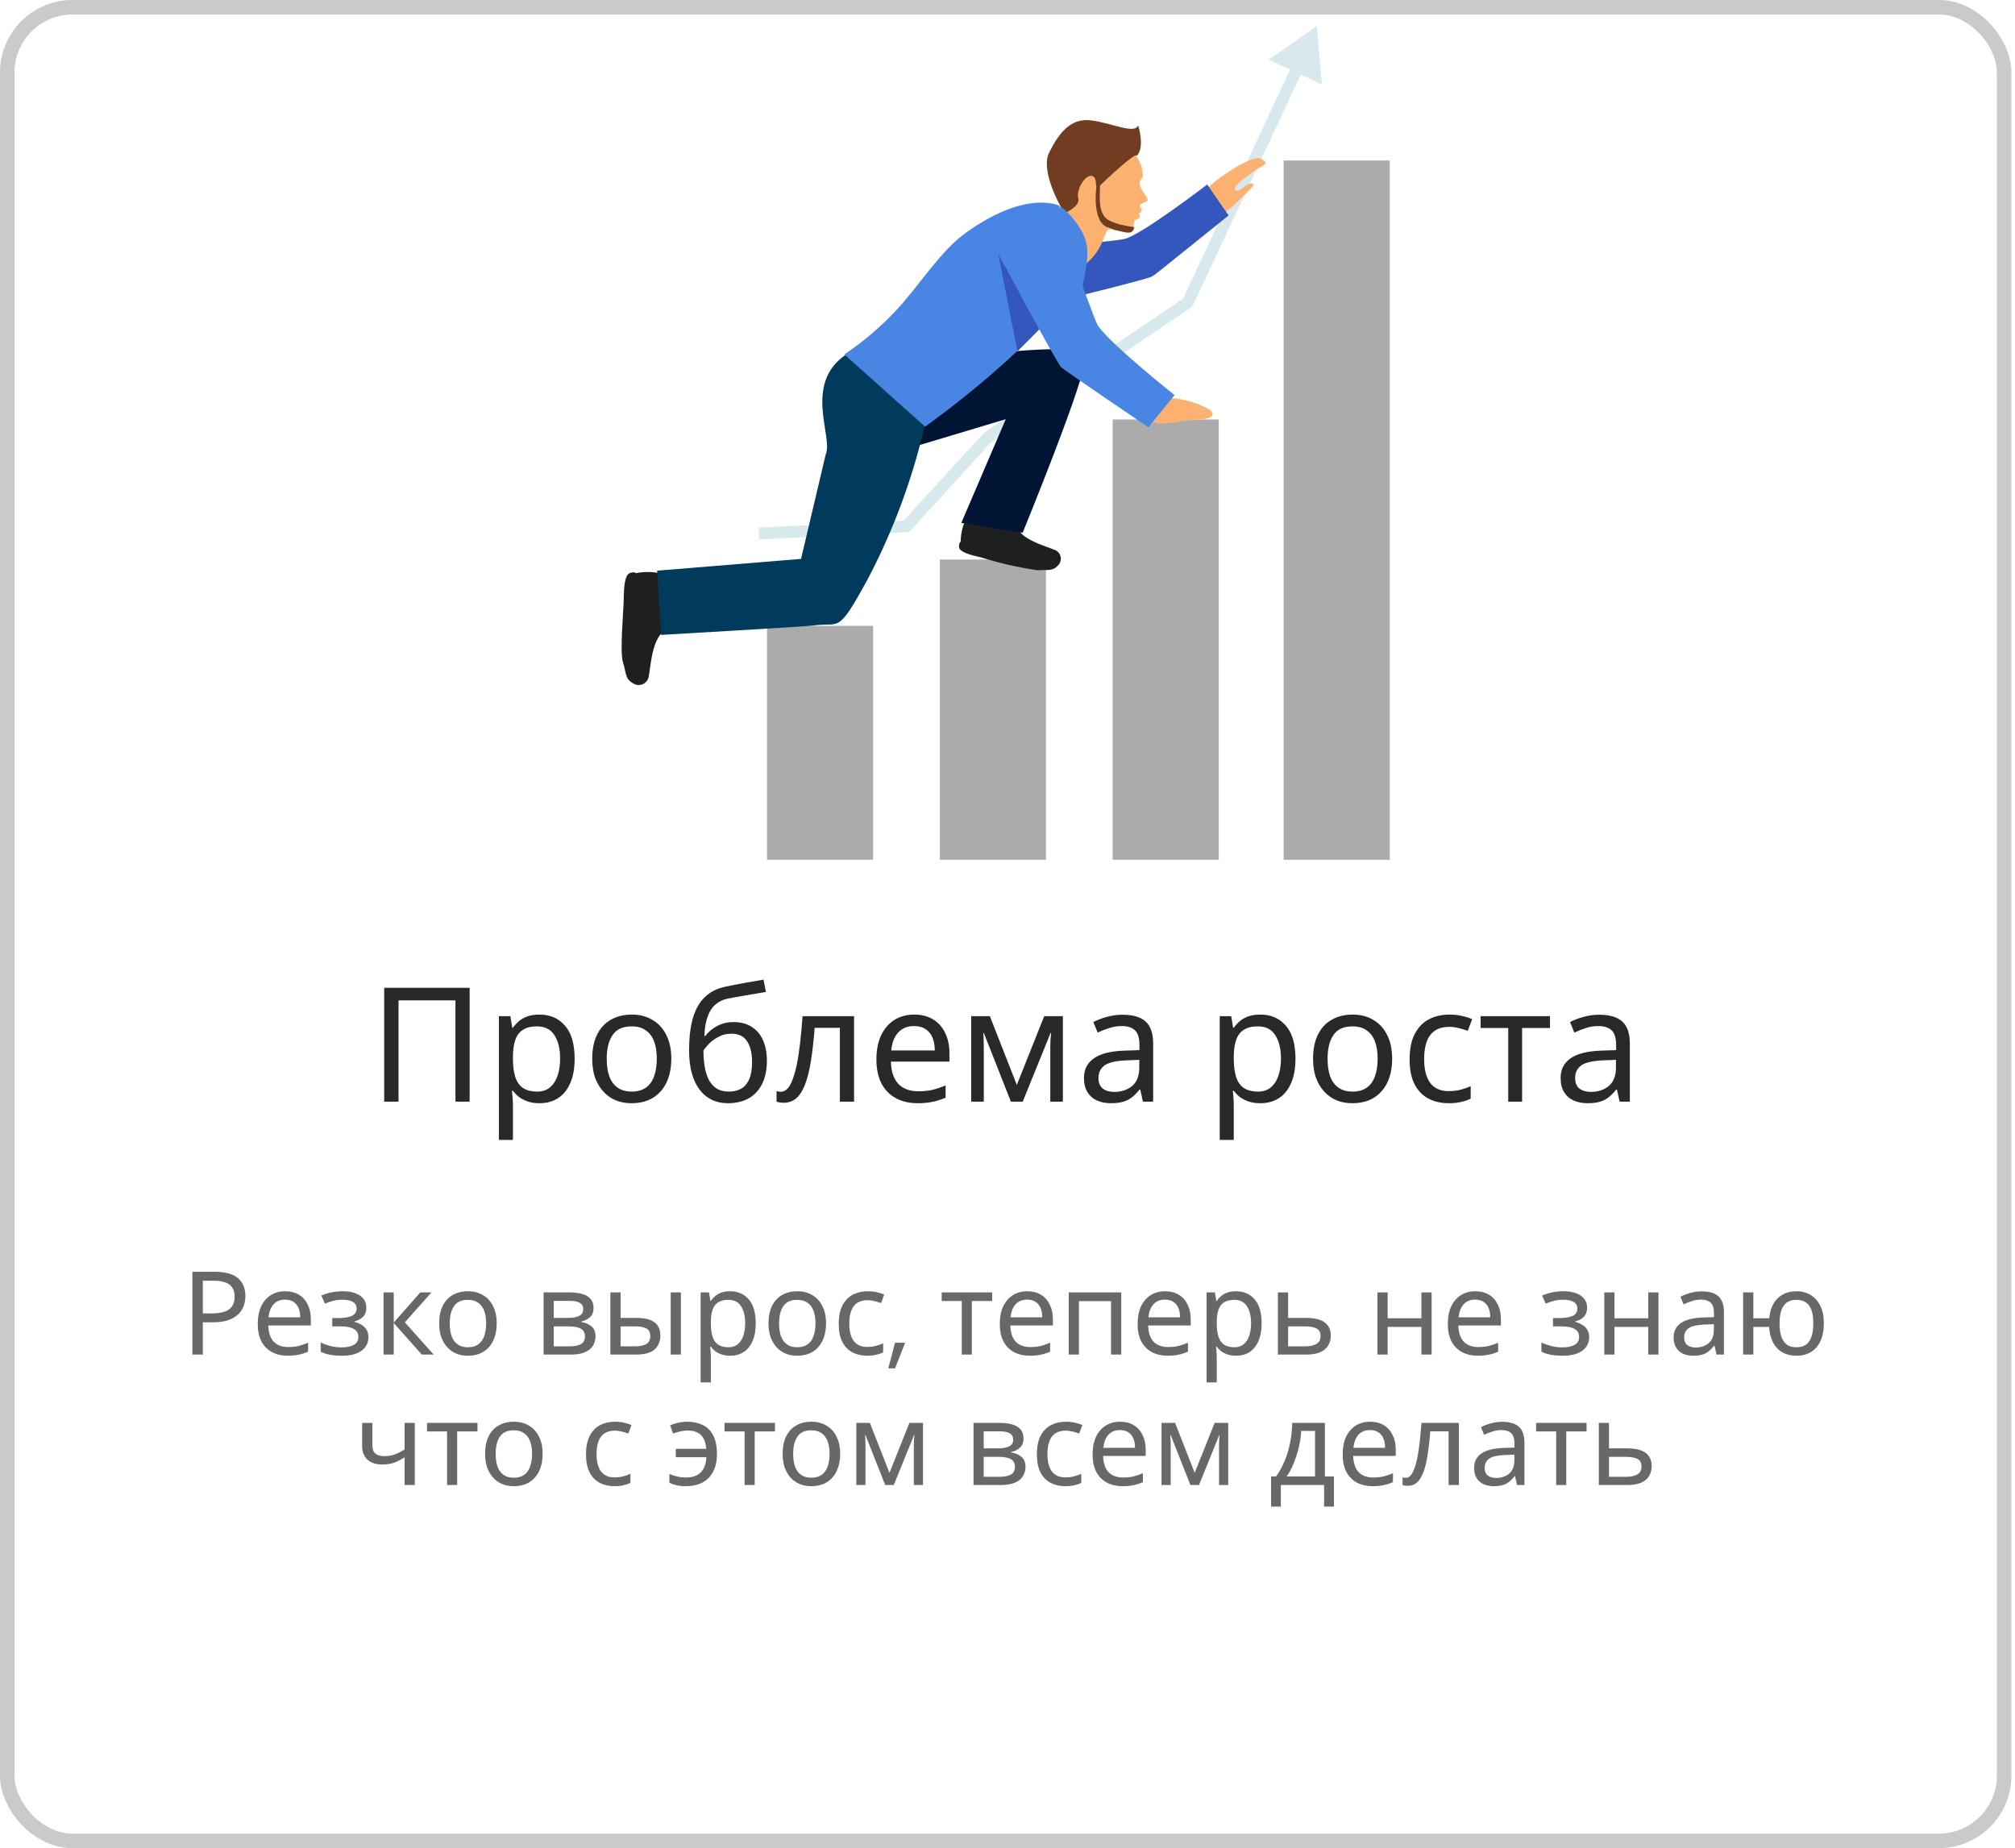
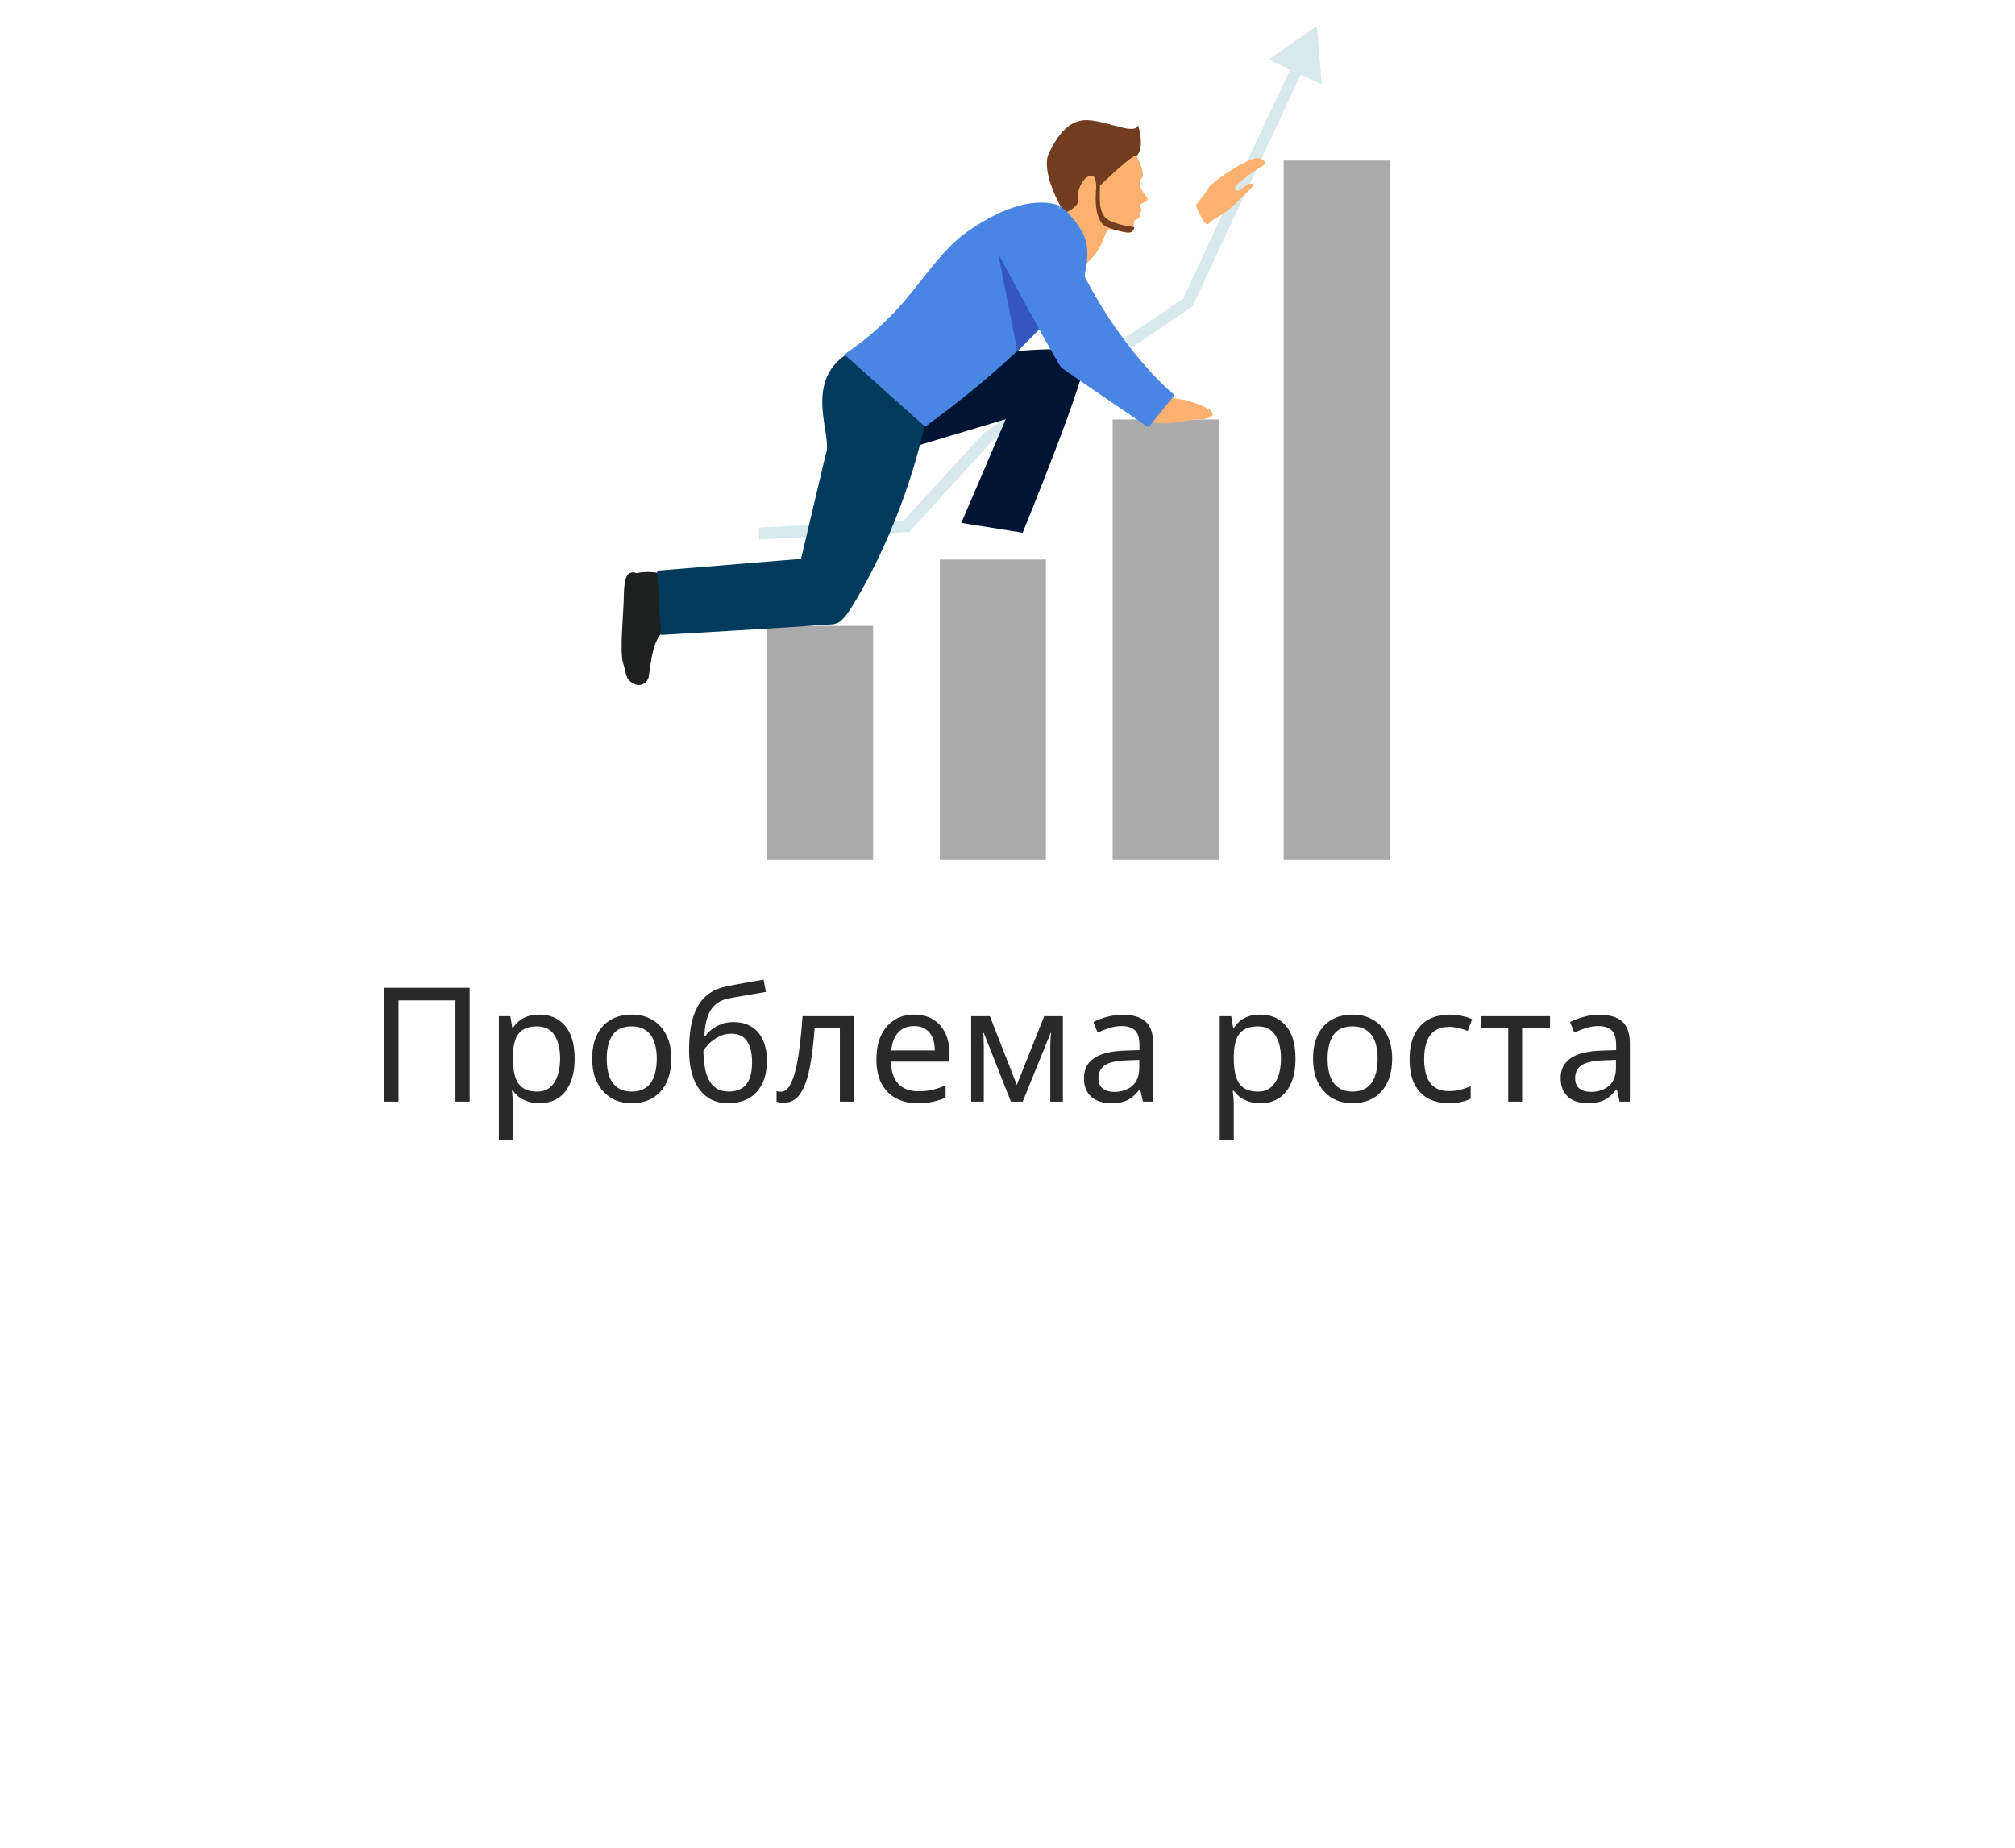
<svg xmlns="http://www.w3.org/2000/svg" width="278" height="255" viewBox="0 0 278 255" fill="none">
  <path d="M182.37 11.645L181.684 3.595L175.042 8.216L182.37 11.645Z" fill="#D8E9ED" />
  <path d="M104.739 74.425L104.667 72.801L124.666 71.826L135.748 59.732L163.219 41.212L178.489 8.522L179.969 9.208L164.501 42.313L164.32 42.44L136.741 61.014L125.424 73.415L104.739 74.425Z" fill="#D8E9ED" />
  <path d="M120.46 86.357H105.822V118.631H120.46V86.357Z" fill="#ABABAB" />
  <path d="M144.304 77.205H129.666V118.631H144.304V77.205Z" fill="#ABABAB" />
  <path d="M168.147 57.873H153.509V118.631H168.147V57.873Z" fill="#ABABAB" />
  <path d="M191.737 22.151H177.099V118.632H191.737V22.151Z" fill="#ABABAB" />
  <path d="M164.988 28.288C165.643 27.517 166.246 26.703 166.793 25.851C167.154 25.165 172.786 21.14 174.013 21.916C175.24 22.692 174.302 22.674 172.876 23.721C171.45 24.768 169.952 25.869 170.493 26.248C171.035 26.628 171.811 25.328 172.623 25.328C173.435 25.328 172.425 26.14 171.378 27.223C170.945 27.656 170.096 28.415 169.862 28.631C168.057 30.183 167.389 30.075 166.793 30.833C166.198 31.591 164.988 28.288 164.988 28.288Z" fill="#FDB171" />
  <path d="M158.292 57.873C159.79 59.064 163.707 57.873 165.205 57.873C166.703 57.873 168.039 57.44 166.829 56.483C164.791 55.381 162.504 54.821 160.187 54.859C156.938 54.588 158.292 57.873 158.292 57.873Z" fill="#FDB171" />
-   <path d="M139.322 71.736C138.815 72.049 138.249 72.256 137.659 72.343C137.07 72.43 136.468 72.395 135.892 72.241C135.008 71.79 133.925 70.436 133.546 71.032C132.906 72.162 132.558 73.434 132.535 74.732C132.535 74.732 132.265 74.913 132.319 75.508C132.373 76.104 133.636 76.537 135.261 76.88C137.837 77.692 140.475 78.295 143.148 78.685C144.574 78.577 145.206 78.848 145.946 78.035C146.115 77.878 146.238 77.678 146.304 77.456C146.37 77.235 146.376 77 146.321 76.776C146.265 76.551 146.151 76.346 145.99 76.18C145.829 76.014 145.627 75.895 145.404 75.833C144.231 75.328 140.621 74.407 140.224 72.458C140.062 71.736 139.593 71.609 139.322 71.736Z" fill="#1E2020" />
  <path d="M92.502 85.707C92.047 85.227 91.696 84.659 91.469 84.039C91.242 83.418 91.145 82.757 91.184 82.097C91.473 81.068 92.736 79.588 91.942 79.335C90.592 78.888 89.149 78.8 87.755 79.083C87.755 79.083 87.484 78.83 86.87 79.083C86.257 79.335 86.076 80.707 86.058 82.53C86.04 84.353 85.48 89.895 85.95 91.393C86.419 92.891 86.239 93.65 87.285 94.245C87.49 94.395 87.732 94.487 87.985 94.511C88.238 94.535 88.493 94.49 88.722 94.381C88.952 94.272 89.147 94.102 89.288 93.891C89.43 93.68 89.511 93.434 89.523 93.18C89.794 91.808 89.975 87.765 91.96 86.862C92.79 86.483 92.79 85.96 92.502 85.707Z" fill="#1E2020" />
  <path d="M122.518 62.71L138.762 57.837L132.626 72.151L141.091 73.505C141.091 73.505 150.116 51.447 149.628 49.588C149.448 48.902 149.827 47.656 140.387 48.432C134.374 48.855 128.404 49.761 122.536 51.14V58.18L122.518 62.71Z" fill="#001533" />
  <path d="M152.913 27.909L148.365 21.573C147.719 23.72 147.565 25.984 147.913 28.198C147.687 29.358 147.246 30.466 146.614 31.465C148.112 32.043 149.61 32.692 151.054 33.414C151.054 32.133 151.505 30.544 153.617 31.411C155.729 32.277 156.09 31.411 156.072 30.635C155.747 30.436 155.512 30.635 155.602 30.129V29.913L154.339 28.108C154.233 28.189 154.111 28.249 153.982 28.283C153.852 28.317 153.717 28.325 153.584 28.307C153.452 28.288 153.324 28.244 153.209 28.175C153.094 28.107 152.993 28.017 152.913 27.909Z" fill="#FDB171" />
  <path d="M153.148 22.801C153.148 22.801 148.04 24.028 147.932 24.01C145.784 23.83 147.282 29.714 147.137 31.664C148.311 32.115 149.466 32.62 150.585 33.18C151.003 32.701 151.489 32.288 152.029 31.952C152.3 31.799 152.6 31.701 152.91 31.664C153.219 31.627 153.533 31.651 153.834 31.736C154.429 31.862 155.639 32.277 156.054 31.988C156.469 31.7 156.415 30.743 156.469 30.508C156.523 30.274 156.812 30.346 157.119 30.129C157.426 29.913 157.119 29.479 157.119 29.479C157.119 29.479 157.66 29.082 157.498 28.866C157.335 28.649 156.938 28.27 157.841 27.945C158.743 27.62 158.166 27.223 157.75 26.555C157.335 25.887 157.028 25.328 157.407 24.75C157.787 24.172 157.714 24.515 157.57 23.378C157.235 21.967 156.394 20.727 155.205 19.895L153.148 22.801Z" fill="#FDB171" />
  <path d="M144.755 21.032C145.982 18.613 147.552 16.23 150.53 16.609C153.509 16.988 156.487 18.559 157.028 17.295C157.028 17.295 157.985 20.292 156.848 21.483C156.649 20.923 152.281 25.093 151.595 25.761C150.909 26.429 151.595 24.317 150.566 24.263C149.538 24.209 148.473 26.32 148.762 27.367C149.05 28.414 147.137 29.281 147.137 29.281V29.967L146.162 28.162C146.162 28.162 143.527 23.451 144.755 21.032Z" fill="#713C1F" />
  <path d="M153.797 31.735H153.905C154.501 31.862 155.71 32.277 156.126 31.988C156.23 31.913 156.317 31.816 156.379 31.704C156.442 31.592 156.478 31.467 156.487 31.338C156.487 31.338 153.075 30.959 152.335 29.84C151.379 28.396 151.884 26.771 151.721 24.064C151.559 21.356 151.27 25.707 151.27 25.707C151.27 25.707 150.53 30.779 152.985 31.429C153.266 31.501 153.538 31.604 153.797 31.735Z" fill="#713C1F" />
-   <path d="M140.314 34.353C140.314 34.353 152.841 33.45 155.097 32.981C157.353 32.512 166.558 25.454 166.558 25.454L169.5 29.732C159.32 37.909 159.465 37.837 158.905 38.162C158.346 38.487 148.545 40.941 144.917 41.772C141.289 42.602 140.314 34.353 140.314 34.353Z" fill="#3357BD" />
  <path d="M152.985 31.429C151.974 32.782 152.335 34.894 148.346 37.512C144.357 40.129 148.599 30.291 148.599 30.291L152.985 31.429Z" fill="#FDB171" />
  <path d="M116.652 48.974C110.786 52.999 114.991 60.382 113.926 62.675L110.515 77.115L90.661 78.74L91.202 87.603C91.202 87.603 111.381 86.429 112.085 86.321C116.02 85.743 115.424 87.729 119.684 79.967C123.413 72.895 126.157 65.346 127.842 57.53L116.652 48.974Z" fill="#003B5E" />
  <path d="M127.626 58.866C127.626 58.866 144.303 47.169 149.808 37.097C149.808 37.097 145.801 30.273 146.199 28.414C146.199 28.414 141.813 26.05 133.383 32.024C129.774 34.551 126.814 39.425 123.709 42.746C121.547 45.069 119.124 47.134 116.489 48.902L127.626 58.866Z" fill="#4985E2" />
  <path d="M146.289 28.415C147.518 29.411 148.542 30.637 149.303 32.025C150.657 34.498 149.79 36.862 149.177 40.526C148.563 44.191 143.455 38.072 143.455 38.072L146.289 28.415Z" fill="#4985E2" />
  <path d="M143.455 45.346L137.733 35.075L140.369 48.469L143.455 45.346Z" fill="#3357BD" />
-   <path d="M140.315 32.801C142.182 31.787 144.155 30.982 146.199 30.4C146.199 30.4 150.386 42.602 151.343 44.678C152.299 46.754 162.046 54.516 162.046 54.516L158.436 58.956C158.436 58.956 146.74 51.032 146.379 50.653C146.018 50.274 140.062 39.57 138.455 36.212C137.788 34.822 138.582 33.812 140.369 32.764L140.315 32.801Z" fill="#4985E2" />
-   <rect x="1" y="1" width="275.5" height="253" rx="9" stroke="#CACACA" stroke-width="2" />
-   <path opacity="0.7" d="M29.568 175.476C31.061 175.476 32.15 175.769 32.832 176.356C33.515 176.943 33.856 177.769 33.856 178.836C33.856 179.305 33.776 179.759 33.616 180.196C33.467 180.623 33.216 181.007 32.864 181.348C32.512 181.689 32.043 181.961 31.456 182.164C30.869 182.356 30.149 182.452 29.296 182.452H27.984V186.9H26.544V175.476H29.568ZM29.44 176.708H27.984V181.22H29.136C29.861 181.22 30.464 181.145 30.944 180.996C31.424 180.836 31.782 180.585 32.016 180.244C32.251 179.903 32.368 179.455 32.368 178.9C32.368 178.164 32.133 177.615 31.664 177.252C31.195 176.889 30.453 176.708 29.44 176.708ZM39.352 178.164C40.088 178.164 40.717 178.324 41.24 178.644C41.773 178.964 42.178 179.417 42.456 180.004C42.744 180.58 42.888 181.257 42.888 182.036V182.884H37.016C37.037 183.855 37.282 184.596 37.752 185.108C38.232 185.609 38.898 185.86 39.752 185.86C40.296 185.86 40.776 185.812 41.192 185.716C41.618 185.609 42.056 185.46 42.504 185.268V186.5C42.066 186.692 41.634 186.831 41.208 186.916C40.781 187.012 40.274 187.06 39.688 187.06C38.877 187.06 38.157 186.895 37.528 186.564C36.909 186.233 36.424 185.743 36.072 185.092C35.73 184.431 35.56 183.625 35.56 182.676C35.56 181.737 35.714 180.932 36.024 180.26C36.344 179.588 36.786 179.071 37.352 178.708C37.928 178.345 38.594 178.164 39.352 178.164ZM39.336 179.316C38.664 179.316 38.13 179.535 37.736 179.972C37.352 180.399 37.122 180.996 37.048 181.764H41.416C41.416 181.273 41.341 180.847 41.192 180.484C41.042 180.121 40.813 179.839 40.504 179.636C40.205 179.423 39.816 179.316 39.336 179.316ZM47.327 178.164C47.978 178.164 48.543 178.255 49.023 178.436C49.503 178.607 49.876 178.863 50.143 179.204C50.41 179.535 50.543 179.94 50.543 180.42C50.543 180.943 50.399 181.359 50.111 181.668C49.823 181.967 49.428 182.185 48.927 182.324V182.388C49.268 182.484 49.583 182.617 49.871 182.788C50.159 182.959 50.388 183.183 50.559 183.46C50.74 183.737 50.831 184.095 50.831 184.532C50.831 185.001 50.698 185.428 50.431 185.812C50.175 186.196 49.775 186.5 49.231 186.724C48.698 186.948 48.01 187.06 47.167 187.06C46.762 187.06 46.372 187.039 45.999 186.996C45.636 186.953 45.306 186.889 45.007 186.804C44.719 186.719 44.463 186.617 44.239 186.5V185.236C44.602 185.407 45.028 185.561 45.519 185.7C46.02 185.839 46.564 185.908 47.151 185.908C47.578 185.908 47.962 185.86 48.303 185.764C48.655 185.668 48.932 185.519 49.135 185.316C49.338 185.103 49.439 184.815 49.439 184.452C49.439 184.121 49.348 183.855 49.167 183.652C48.986 183.439 48.714 183.279 48.351 183.172C47.999 183.065 47.546 183.012 46.991 183.012H45.839V181.86H46.767C47.503 181.86 48.09 181.764 48.527 181.572C48.975 181.369 49.199 181.028 49.199 180.548C49.199 180.143 49.028 179.839 48.687 179.636C48.356 179.433 47.876 179.332 47.247 179.332C46.778 179.332 46.362 179.38 45.999 179.476C45.647 179.561 45.258 179.695 44.831 179.876L44.335 178.756C44.794 178.553 45.274 178.404 45.775 178.308C46.276 178.212 46.794 178.164 47.327 178.164ZM57.987 178.324H59.523L55.859 182.452L59.827 186.9H58.195L54.323 182.548V186.9H52.915V178.324H54.323V182.484L57.987 178.324ZM68.527 182.596C68.527 183.311 68.431 183.945 68.239 184.5C68.058 185.044 67.791 185.508 67.439 185.892C67.098 186.276 66.676 186.569 66.175 186.772C65.684 186.964 65.135 187.06 64.527 187.06C63.962 187.06 63.439 186.964 62.959 186.772C62.479 186.569 62.063 186.276 61.711 185.892C61.359 185.508 61.082 185.044 60.879 184.5C60.687 183.945 60.591 183.311 60.591 182.596C60.591 181.647 60.751 180.847 61.071 180.196C61.391 179.535 61.85 179.033 62.447 178.692C63.044 178.34 63.754 178.164 64.575 178.164C65.354 178.164 66.036 178.34 66.623 178.692C67.22 179.033 67.684 179.535 68.015 180.196C68.356 180.847 68.527 181.647 68.527 182.596ZM62.047 182.596C62.047 183.268 62.132 183.855 62.303 184.356C62.484 184.847 62.762 185.225 63.135 185.492C63.508 185.759 63.983 185.892 64.559 185.892C65.135 185.892 65.61 185.759 65.983 185.492C66.356 185.225 66.628 184.847 66.799 184.356C66.98 183.855 67.071 183.268 67.071 182.596C67.071 181.913 66.98 181.332 66.799 180.852C66.618 180.372 66.34 180.004 65.967 179.748C65.604 179.481 65.13 179.348 64.543 179.348C63.668 179.348 63.034 179.636 62.639 180.212C62.244 180.788 62.047 181.583 62.047 182.596ZM81.889 180.484C81.889 181.017 81.729 181.433 81.409 181.732C81.089 182.031 80.678 182.233 80.177 182.34V182.404C80.71 182.479 81.174 182.671 81.569 182.98C81.963 183.279 82.161 183.748 82.161 184.388C82.161 184.751 82.091 185.087 81.953 185.396C81.825 185.705 81.622 185.972 81.345 186.196C81.067 186.42 80.71 186.596 80.273 186.724C79.835 186.841 79.308 186.9 78.689 186.9H74.993V178.324H78.673C79.281 178.324 79.825 178.393 80.305 178.532C80.796 178.66 81.18 178.884 81.457 179.204C81.745 179.513 81.889 179.94 81.889 180.484ZM80.705 184.388C80.705 183.897 80.518 183.545 80.145 183.332C79.772 183.119 79.222 183.012 78.497 183.012H76.401V185.764H78.529C79.233 185.764 79.772 185.663 80.145 185.46C80.518 185.247 80.705 184.889 80.705 184.388ZM80.465 180.66C80.465 180.255 80.316 179.961 80.017 179.78C79.729 179.588 79.254 179.492 78.593 179.492H76.401V181.844H78.337C79.03 181.844 79.558 181.748 79.921 181.556C80.284 181.364 80.465 181.065 80.465 180.66ZM84.212 186.9V178.324H85.62V181.844H87.844C88.59 181.844 89.204 181.935 89.684 182.116C90.164 182.297 90.521 182.569 90.756 182.932C90.99 183.284 91.108 183.732 91.108 184.276C91.108 184.809 90.99 185.273 90.756 185.668C90.532 186.063 90.174 186.367 89.684 186.58C89.204 186.793 88.569 186.9 87.78 186.9H84.212ZM87.652 185.764C88.26 185.764 88.756 185.663 89.14 185.46C89.524 185.247 89.716 184.879 89.716 184.356C89.716 183.833 89.54 183.481 89.188 183.3C88.836 183.108 88.329 183.012 87.668 183.012H85.62V185.764H87.652ZM92.532 186.9V178.324H93.94V186.9H92.532ZM100.745 178.164C101.801 178.164 102.649 178.532 103.289 179.268C103.939 180.004 104.265 181.113 104.265 182.596C104.265 183.567 104.115 184.388 103.817 185.06C103.529 185.721 103.118 186.223 102.585 186.564C102.062 186.895 101.443 187.06 100.729 187.06C100.291 187.06 99.902 187.001 99.561 186.884C99.219 186.767 98.926 186.617 98.681 186.436C98.446 186.244 98.243 186.036 98.073 185.812H97.977C97.998 185.993 98.019 186.223 98.041 186.5C98.062 186.777 98.073 187.017 98.073 187.22V190.74H96.665V178.324H97.817L98.009 179.492H98.073C98.243 179.247 98.446 179.023 98.681 178.82C98.926 178.617 99.214 178.457 99.545 178.34C99.886 178.223 100.286 178.164 100.745 178.164ZM100.489 179.348C99.913 179.348 99.449 179.46 99.097 179.684C98.745 179.897 98.489 180.223 98.329 180.66C98.169 181.097 98.083 181.652 98.073 182.324V182.596C98.073 183.3 98.147 183.897 98.297 184.388C98.446 184.879 98.697 185.252 99.049 185.508C99.411 185.764 99.902 185.892 100.521 185.892C101.043 185.892 101.47 185.748 101.801 185.46C102.142 185.172 102.393 184.783 102.553 184.292C102.723 183.791 102.809 183.22 102.809 182.58C102.809 181.599 102.617 180.815 102.233 180.228C101.859 179.641 101.278 179.348 100.489 179.348ZM113.964 182.596C113.964 183.311 113.868 183.945 113.676 184.5C113.495 185.044 113.228 185.508 112.876 185.892C112.535 186.276 112.114 186.569 111.612 186.772C111.122 186.964 110.572 187.06 109.964 187.06C109.399 187.06 108.876 186.964 108.396 186.772C107.916 186.569 107.5 186.276 107.148 185.892C106.796 185.508 106.519 185.044 106.316 184.5C106.124 183.945 106.028 183.311 106.028 182.596C106.028 181.647 106.188 180.847 106.508 180.196C106.828 179.535 107.287 179.033 107.884 178.692C108.482 178.34 109.191 178.164 110.012 178.164C110.791 178.164 111.474 178.34 112.06 178.692C112.658 179.033 113.122 179.535 113.452 180.196C113.794 180.847 113.964 181.647 113.964 182.596ZM107.484 182.596C107.484 183.268 107.57 183.855 107.74 184.356C107.922 184.847 108.199 185.225 108.572 185.492C108.946 185.759 109.42 185.892 109.996 185.892C110.572 185.892 111.047 185.759 111.42 185.492C111.794 185.225 112.066 184.847 112.236 184.356C112.418 183.855 112.508 183.268 112.508 182.596C112.508 181.913 112.418 181.332 112.236 180.852C112.055 180.372 111.778 180.004 111.404 179.748C111.042 179.481 110.567 179.348 109.98 179.348C109.106 179.348 108.471 179.636 108.076 180.212C107.682 180.788 107.484 181.583 107.484 182.596ZM119.636 187.06C118.879 187.06 118.201 186.905 117.604 186.596C117.017 186.287 116.553 185.807 116.212 185.156C115.881 184.505 115.716 183.673 115.716 182.66C115.716 181.604 115.892 180.745 116.244 180.084C116.596 179.423 117.071 178.937 117.668 178.628C118.276 178.319 118.964 178.164 119.732 178.164C120.169 178.164 120.591 178.212 120.996 178.308C121.401 178.393 121.732 178.5 121.988 178.628L121.556 179.796C121.3 179.7 121.001 179.609 120.66 179.524C120.319 179.439 119.999 179.396 119.7 179.396C119.124 179.396 118.649 179.519 118.276 179.764C117.903 180.009 117.625 180.372 117.444 180.852C117.263 181.332 117.172 181.929 117.172 182.644C117.172 183.327 117.263 183.908 117.444 184.388C117.625 184.868 117.897 185.231 118.26 185.476C118.623 185.721 119.076 185.844 119.62 185.844C120.089 185.844 120.5 185.796 120.852 185.7C121.215 185.604 121.545 185.487 121.844 185.348V186.596C121.556 186.745 121.236 186.857 120.884 186.932C120.543 187.017 120.127 187.06 119.636 187.06ZM122.555 188.804L123.483 185.268H124.875L123.483 188.804H122.555ZM136.882 179.508H134.082V186.9H132.69V179.508H129.922V178.324H136.882V179.508ZM141.727 178.164C142.463 178.164 143.092 178.324 143.615 178.644C144.148 178.964 144.553 179.417 144.831 180.004C145.119 180.58 145.263 181.257 145.263 182.036V182.884H139.391C139.412 183.855 139.657 184.596 140.127 185.108C140.607 185.609 141.273 185.86 142.127 185.86C142.671 185.86 143.151 185.812 143.567 185.716C143.993 185.609 144.431 185.46 144.879 185.268V186.5C144.441 186.692 144.009 186.831 143.583 186.916C143.156 187.012 142.649 187.06 142.063 187.06C141.252 187.06 140.532 186.895 139.903 186.564C139.284 186.233 138.799 185.743 138.447 185.092C138.105 184.431 137.935 183.625 137.935 182.676C137.935 181.737 138.089 180.932 138.399 180.26C138.719 179.588 139.161 179.071 139.727 178.708C140.303 178.345 140.969 178.164 141.727 178.164ZM141.711 179.316C141.039 179.316 140.505 179.535 140.111 179.972C139.727 180.399 139.497 180.996 139.423 181.764H143.791C143.791 181.273 143.716 180.847 143.567 180.484C143.417 180.121 143.188 179.839 142.879 179.636C142.58 179.423 142.191 179.316 141.711 179.316ZM154.694 178.324V186.9H153.286V179.524H148.854V186.9H147.446V178.324H154.694ZM160.742 178.164C161.478 178.164 162.108 178.324 162.63 178.644C163.164 178.964 163.569 179.417 163.846 180.004C164.134 180.58 164.278 181.257 164.278 182.036V182.884H158.406C158.428 183.855 158.673 184.596 159.142 185.108C159.622 185.609 160.289 185.86 161.142 185.86C161.686 185.86 162.166 185.812 162.582 185.716C163.009 185.609 163.446 185.46 163.894 185.268V186.5C163.457 186.692 163.025 186.831 162.598 186.916C162.172 187.012 161.665 187.06 161.078 187.06C160.268 187.06 159.548 186.895 158.918 186.564C158.3 186.233 157.814 185.743 157.462 185.092C157.121 184.431 156.95 183.625 156.95 182.676C156.95 181.737 157.105 180.932 157.414 180.26C157.734 179.588 158.177 179.071 158.742 178.708C159.318 178.345 159.985 178.164 160.742 178.164ZM160.726 179.316C160.054 179.316 159.521 179.535 159.126 179.972C158.742 180.399 158.513 180.996 158.438 181.764H162.806C162.806 181.273 162.732 180.847 162.582 180.484C162.433 180.121 162.204 179.839 161.894 179.636C161.596 179.423 161.206 179.316 160.726 179.316ZM170.542 178.164C171.598 178.164 172.446 178.532 173.086 179.268C173.736 180.004 174.062 181.113 174.062 182.596C174.062 183.567 173.912 184.388 173.614 185.06C173.326 185.721 172.915 186.223 172.382 186.564C171.859 186.895 171.24 187.06 170.526 187.06C170.088 187.06 169.699 187.001 169.358 186.884C169.016 186.767 168.723 186.617 168.478 186.436C168.243 186.244 168.04 186.036 167.87 185.812H167.774C167.795 185.993 167.816 186.223 167.838 186.5C167.859 186.777 167.87 187.017 167.87 187.22V190.74H166.462V178.324H167.614L167.806 179.492H167.87C168.04 179.247 168.243 179.023 168.478 178.82C168.723 178.617 169.011 178.457 169.342 178.34C169.683 178.223 170.083 178.164 170.542 178.164ZM170.286 179.348C169.71 179.348 169.246 179.46 168.894 179.684C168.542 179.897 168.286 180.223 168.126 180.66C167.966 181.097 167.88 181.652 167.87 182.324V182.596C167.87 183.3 167.944 183.897 168.094 184.388C168.243 184.879 168.494 185.252 168.846 185.508C169.208 185.764 169.699 185.892 170.318 185.892C170.84 185.892 171.267 185.748 171.598 185.46C171.939 185.172 172.19 184.783 172.35 184.292C172.52 183.791 172.606 183.22 172.606 182.58C172.606 181.599 172.414 180.815 172.03 180.228C171.656 179.641 171.075 179.348 170.286 179.348ZM180.257 181.844C181.004 181.844 181.623 181.935 182.113 182.116C182.604 182.297 182.972 182.569 183.217 182.932C183.473 183.284 183.601 183.732 183.601 184.276C183.601 184.809 183.479 185.273 183.233 185.668C182.999 186.063 182.631 186.367 182.129 186.58C181.628 186.793 180.983 186.9 180.193 186.9H176.305V178.324H177.713V181.844H180.257ZM182.193 184.356C182.193 183.833 182.007 183.481 181.633 183.3C181.271 183.108 180.759 183.012 180.097 183.012H177.713V185.764H180.129C180.727 185.764 181.217 185.657 181.601 185.444C181.996 185.231 182.193 184.868 182.193 184.356ZM191.448 178.324V181.892H196.104V178.324H197.512V186.9H196.104V183.076H191.448V186.9H190.04V178.324H191.448ZM203.539 178.164C204.275 178.164 204.905 178.324 205.427 178.644C205.961 178.964 206.366 179.417 206.643 180.004C206.931 180.58 207.075 181.257 207.075 182.036V182.884H201.203C201.225 183.855 201.47 184.596 201.939 185.108C202.419 185.609 203.086 185.86 203.939 185.86C204.483 185.86 204.963 185.812 205.379 185.716C205.806 185.609 206.243 185.46 206.691 185.268V186.5C206.254 186.692 205.822 186.831 205.395 186.916C204.969 187.012 204.462 187.06 203.875 187.06C203.065 187.06 202.345 186.895 201.715 186.564C201.097 186.233 200.611 185.743 200.259 185.092C199.918 184.431 199.747 183.625 199.747 182.676C199.747 181.737 199.902 180.932 200.211 180.26C200.531 179.588 200.974 179.071 201.539 178.708C202.115 178.345 202.782 178.164 203.539 178.164ZM203.523 179.316C202.851 179.316 202.318 179.535 201.923 179.972C201.539 180.399 201.31 180.996 201.235 181.764H205.603C205.603 181.273 205.529 180.847 205.379 180.484C205.23 180.121 205.001 179.839 204.691 179.636C204.393 179.423 204.003 179.316 203.523 179.316ZM215.749 178.164C216.399 178.164 216.965 178.255 217.445 178.436C217.925 178.607 218.298 178.863 218.565 179.204C218.831 179.535 218.965 179.94 218.965 180.42C218.965 180.943 218.821 181.359 218.533 181.668C218.245 181.967 217.85 182.185 217.349 182.324V182.388C217.69 182.484 218.005 182.617 218.293 182.788C218.581 182.959 218.81 183.183 218.981 183.46C219.162 183.737 219.253 184.095 219.253 184.532C219.253 185.001 219.119 185.428 218.853 185.812C218.597 186.196 218.197 186.5 217.653 186.724C217.119 186.948 216.431 187.06 215.589 187.06C215.183 187.06 214.794 187.039 214.421 186.996C214.058 186.953 213.727 186.889 213.429 186.804C213.141 186.719 212.885 186.617 212.661 186.5V185.236C213.023 185.407 213.45 185.561 213.941 185.7C214.442 185.839 214.986 185.908 215.573 185.908C215.999 185.908 216.383 185.86 216.725 185.764C217.077 185.668 217.354 185.519 217.557 185.316C217.759 185.103 217.861 184.815 217.861 184.452C217.861 184.121 217.77 183.855 217.589 183.652C217.407 183.439 217.135 183.279 216.773 183.172C216.421 183.065 215.967 183.012 215.413 183.012H214.261V181.86H215.189C215.925 181.86 216.511 181.764 216.949 181.572C217.397 181.369 217.621 181.028 217.621 180.548C217.621 180.143 217.45 179.839 217.109 179.636C216.778 179.433 216.298 179.332 215.669 179.332C215.199 179.332 214.783 179.38 214.421 179.476C214.069 179.561 213.679 179.695 213.253 179.876L212.757 178.756C213.215 178.553 213.695 178.404 214.197 178.308C214.698 178.212 215.215 178.164 215.749 178.164ZM222.745 178.324V181.892H227.401V178.324H228.809V186.9H227.401V183.076H222.745V186.9H221.337V178.324H222.745ZM234.772 178.18C235.817 178.18 236.591 178.409 237.092 178.868C237.593 179.327 237.844 180.057 237.844 181.06V186.9H236.82L236.548 185.684H236.484C236.239 185.993 235.983 186.255 235.716 186.468C235.46 186.671 235.161 186.82 234.82 186.916C234.489 187.012 234.084 187.06 233.604 187.06C233.092 187.06 232.628 186.969 232.212 186.788C231.807 186.607 231.487 186.329 231.252 185.956C231.017 185.572 230.9 185.092 230.9 184.516C230.9 183.663 231.236 183.007 231.908 182.548C232.58 182.079 233.615 181.823 235.012 181.78L236.468 181.732V181.22C236.468 180.505 236.313 180.009 236.004 179.732C235.695 179.455 235.257 179.316 234.692 179.316C234.244 179.316 233.817 179.385 233.412 179.524C233.007 179.652 232.628 179.801 232.276 179.972L231.844 178.916C232.217 178.713 232.66 178.543 233.172 178.404C233.684 178.255 234.217 178.18 234.772 178.18ZM235.188 182.756C234.121 182.799 233.38 182.969 232.964 183.268C232.559 183.567 232.356 183.988 232.356 184.532C232.356 185.012 232.5 185.364 232.788 185.588C233.087 185.812 233.465 185.924 233.924 185.924C234.649 185.924 235.252 185.727 235.732 185.332C236.212 184.927 236.452 184.308 236.452 183.476V182.708L235.188 182.756ZM251.629 182.596C251.629 183.545 251.474 184.356 251.165 185.028C250.855 185.689 250.418 186.196 249.853 186.548C249.287 186.889 248.615 187.06 247.837 187.06C247.111 187.06 246.477 186.911 245.933 186.612C245.389 186.303 244.957 185.855 244.637 185.268C244.317 184.671 244.13 183.94 244.077 183.076H241.901V186.9H240.493V178.324H241.901V181.892H244.093C244.167 181.081 244.365 180.404 244.685 179.86C245.015 179.305 245.447 178.884 245.981 178.596C246.525 178.308 247.154 178.164 247.869 178.164C248.605 178.164 249.255 178.34 249.821 178.692C250.386 179.033 250.829 179.535 251.149 180.196C251.469 180.847 251.629 181.647 251.629 182.596ZM245.517 182.596C245.517 183.311 245.597 183.913 245.757 184.404C245.927 184.895 246.183 185.268 246.525 185.524C246.866 185.769 247.309 185.892 247.853 185.892C248.397 185.892 248.839 185.769 249.181 185.524C249.522 185.268 249.773 184.895 249.933 184.404C250.093 183.913 250.173 183.311 250.173 182.596C250.173 181.881 250.093 181.284 249.933 180.804C249.773 180.324 249.522 179.961 249.181 179.716C248.839 179.471 248.397 179.348 247.853 179.348C247.309 179.348 246.866 179.471 246.525 179.716C246.183 179.961 245.927 180.324 245.757 180.804C245.597 181.284 245.517 181.881 245.517 182.596ZM51.373 199.444C51.373 199.945 51.512 200.319 51.789 200.564C52.077 200.799 52.488 200.916 53.021 200.916C53.555 200.916 54.04 200.836 54.477 200.676C54.915 200.505 55.363 200.281 55.821 200.004V196.324H57.229V204.9H55.821V201.076C55.341 201.385 54.867 201.631 54.397 201.812C53.939 201.983 53.384 202.068 52.733 202.068C51.859 202.068 51.176 201.839 50.685 201.38C50.205 200.921 49.965 200.308 49.965 199.54V196.324H51.373V199.444ZM65.874 197.508H63.074V204.9H61.682V197.508H58.914V196.324H65.874V197.508ZM74.863 200.596C74.863 201.311 74.767 201.945 74.575 202.5C74.394 203.044 74.127 203.508 73.775 203.892C73.433 204.276 73.012 204.569 72.511 204.772C72.02 204.964 71.471 205.06 70.863 205.06C70.297 205.06 69.775 204.964 69.295 204.772C68.815 204.569 68.399 204.276 68.047 203.892C67.695 203.508 67.418 203.044 67.215 202.5C67.023 201.945 66.927 201.311 66.927 200.596C66.927 199.647 67.087 198.847 67.407 198.196C67.727 197.535 68.186 197.033 68.783 196.692C69.38 196.34 70.09 196.164 70.911 196.164C71.689 196.164 72.372 196.34 72.959 196.692C73.556 197.033 74.02 197.535 74.351 198.196C74.692 198.847 74.863 199.647 74.863 200.596ZM68.383 200.596C68.383 201.268 68.468 201.855 68.639 202.356C68.82 202.847 69.097 203.225 69.471 203.492C69.844 203.759 70.319 203.892 70.895 203.892C71.471 203.892 71.945 203.759 72.319 203.492C72.692 203.225 72.964 202.847 73.135 202.356C73.316 201.855 73.407 201.268 73.407 200.596C73.407 199.913 73.316 199.332 73.135 198.852C72.954 198.372 72.676 198.004 72.303 197.748C71.94 197.481 71.466 197.348 70.879 197.348C70.004 197.348 69.37 197.636 68.975 198.212C68.58 198.788 68.383 199.583 68.383 200.596ZM84.769 205.06C84.011 205.06 83.334 204.905 82.737 204.596C82.15 204.287 81.686 203.807 81.345 203.156C81.014 202.505 80.849 201.673 80.849 200.66C80.849 199.604 81.025 198.745 81.377 198.084C81.729 197.423 82.203 196.937 82.801 196.628C83.409 196.319 84.097 196.164 84.865 196.164C85.302 196.164 85.723 196.212 86.129 196.308C86.534 196.393 86.865 196.5 87.121 196.628L86.689 197.796C86.433 197.7 86.134 197.609 85.793 197.524C85.451 197.439 85.131 197.396 84.833 197.396C84.257 197.396 83.782 197.519 83.409 197.764C83.035 198.009 82.758 198.372 82.577 198.852C82.395 199.332 82.305 199.929 82.305 200.644C82.305 201.327 82.395 201.908 82.577 202.388C82.758 202.868 83.03 203.231 83.393 203.476C83.755 203.721 84.209 203.844 84.753 203.844C85.222 203.844 85.633 203.796 85.985 203.7C86.347 203.604 86.678 203.487 86.977 203.348V204.596C86.689 204.745 86.369 204.857 86.017 204.932C85.675 205.017 85.259 205.06 84.769 205.06ZM94.627 205.06C94.136 205.06 93.709 205.017 93.347 204.932C92.995 204.857 92.664 204.745 92.355 204.596V203.38C92.675 203.508 93.021 203.62 93.395 203.716C93.768 203.812 94.189 203.86 94.659 203.86C95.213 203.86 95.693 203.764 96.099 203.572C96.504 203.369 96.824 203.06 97.059 202.644C97.293 202.228 97.427 201.7 97.459 201.06H93.235V199.908H97.443C97.368 199.033 97.117 198.393 96.691 197.988C96.275 197.583 95.661 197.38 94.851 197.38C94.541 197.38 94.2 197.423 93.827 197.508C93.464 197.593 93.139 197.689 92.851 197.796L92.451 196.66C92.76 196.521 93.128 196.404 93.555 196.308C93.981 196.212 94.408 196.164 94.835 196.164C95.635 196.164 96.339 196.313 96.947 196.612C97.565 196.911 98.045 197.385 98.387 198.036C98.739 198.687 98.915 199.545 98.915 200.612C98.915 201.625 98.728 202.463 98.355 203.124C97.992 203.785 97.485 204.276 96.835 204.596C96.195 204.905 95.459 205.06 94.627 205.06ZM106.921 197.508H104.121V204.9H102.729V197.508H99.961V196.324H106.921V197.508ZM115.91 200.596C115.91 201.311 115.814 201.945 115.622 202.5C115.44 203.044 115.174 203.508 114.822 203.892C114.48 204.276 114.059 204.569 113.558 204.772C113.067 204.964 112.518 205.06 111.91 205.06C111.344 205.06 110.822 204.964 110.342 204.772C109.862 204.569 109.446 204.276 109.094 203.892C108.742 203.508 108.464 203.044 108.262 202.5C108.07 201.945 107.974 201.311 107.974 200.596C107.974 199.647 108.134 198.847 108.454 198.196C108.774 197.535 109.232 197.033 109.83 196.692C110.427 196.34 111.136 196.164 111.958 196.164C112.736 196.164 113.419 196.34 114.006 196.692C114.603 197.033 115.067 197.535 115.398 198.196C115.739 198.847 115.91 199.647 115.91 200.596ZM109.43 200.596C109.43 201.268 109.515 201.855 109.686 202.356C109.867 202.847 110.144 203.225 110.518 203.492C110.891 203.759 111.366 203.892 111.942 203.892C112.518 203.892 112.992 203.759 113.366 203.492C113.739 203.225 114.011 202.847 114.182 202.356C114.363 201.855 114.454 201.268 114.454 200.596C114.454 199.913 114.363 199.332 114.182 198.852C114 198.372 113.723 198.004 113.35 197.748C112.987 197.481 112.512 197.348 111.926 197.348C111.051 197.348 110.416 197.636 110.022 198.212C109.627 198.788 109.43 199.583 109.43 200.596ZM127.341 196.324V204.9H126.077V199.428C126.077 199.204 126.083 198.969 126.093 198.724C126.115 198.479 126.136 198.239 126.157 198.004H126.109L123.309 204.9H122.125L119.405 198.004H119.357C119.379 198.239 119.389 198.479 119.389 198.724C119.4 198.969 119.405 199.22 119.405 199.476V204.9H118.141V196.324H120.013L122.717 203.22L125.469 196.324H127.341ZM141.209 198.484C141.209 199.017 141.049 199.433 140.729 199.732C140.409 200.031 139.998 200.233 139.497 200.34V200.404C140.03 200.479 140.494 200.671 140.889 200.98C141.284 201.279 141.481 201.748 141.481 202.388C141.481 202.751 141.412 203.087 141.273 203.396C141.145 203.705 140.942 203.972 140.665 204.196C140.388 204.42 140.03 204.596 139.593 204.724C139.156 204.841 138.628 204.9 138.009 204.9H134.313V196.324H137.993C138.601 196.324 139.145 196.393 139.625 196.532C140.116 196.66 140.5 196.884 140.777 197.204C141.065 197.513 141.209 197.94 141.209 198.484ZM140.025 202.388C140.025 201.897 139.838 201.545 139.465 201.332C139.092 201.119 138.542 201.012 137.817 201.012H135.721V203.764H137.849C138.553 203.764 139.092 203.663 139.465 203.46C139.838 203.247 140.025 202.889 140.025 202.388ZM139.785 198.66C139.785 198.255 139.636 197.961 139.337 197.78C139.049 197.588 138.574 197.492 137.913 197.492H135.721V199.844H137.657C138.35 199.844 138.878 199.748 139.241 199.556C139.604 199.364 139.785 199.065 139.785 198.66ZM146.972 205.06C146.215 205.06 145.537 204.905 144.94 204.596C144.353 204.287 143.889 203.807 143.548 203.156C143.217 202.505 143.052 201.673 143.052 200.66C143.052 199.604 143.228 198.745 143.58 198.084C143.932 197.423 144.407 196.937 145.004 196.628C145.612 196.319 146.3 196.164 147.068 196.164C147.505 196.164 147.927 196.212 148.332 196.308C148.737 196.393 149.068 196.5 149.324 196.628L148.892 197.796C148.636 197.7 148.337 197.609 147.996 197.524C147.655 197.439 147.335 197.396 147.036 197.396C146.46 197.396 145.985 197.519 145.612 197.764C145.239 198.009 144.961 198.372 144.78 198.852C144.599 199.332 144.508 199.929 144.508 200.644C144.508 201.327 144.599 201.908 144.78 202.388C144.961 202.868 145.233 203.231 145.596 203.476C145.959 203.721 146.412 203.844 146.956 203.844C147.425 203.844 147.836 203.796 148.188 203.7C148.551 203.604 148.881 203.487 149.18 203.348V204.596C148.892 204.745 148.572 204.857 148.22 204.932C147.879 205.017 147.463 205.06 146.972 205.06ZM154.531 196.164C155.267 196.164 155.897 196.324 156.419 196.644C156.953 196.964 157.358 197.417 157.635 198.004C157.923 198.58 158.067 199.257 158.067 200.036V200.884H152.195C152.217 201.855 152.462 202.596 152.931 203.108C153.411 203.609 154.078 203.86 154.931 203.86C155.475 203.86 155.955 203.812 156.371 203.716C156.798 203.609 157.235 203.46 157.683 203.268V204.5C157.246 204.692 156.814 204.831 156.387 204.916C155.961 205.012 155.454 205.06 154.867 205.06C154.057 205.06 153.337 204.895 152.707 204.564C152.089 204.233 151.603 203.743 151.251 203.092C150.91 202.431 150.739 201.625 150.739 200.676C150.739 199.737 150.894 198.932 151.203 198.26C151.523 197.588 151.966 197.071 152.531 196.708C153.107 196.345 153.774 196.164 154.531 196.164ZM154.515 197.316C153.843 197.316 153.31 197.535 152.915 197.972C152.531 198.399 152.302 198.996 152.227 199.764H156.595C156.595 199.273 156.521 198.847 156.371 198.484C156.222 198.121 155.993 197.839 155.683 197.636C155.385 197.423 154.995 197.316 154.515 197.316ZM169.451 196.324V204.9H168.187V199.428C168.187 199.204 168.192 198.969 168.203 198.724C168.224 198.479 168.245 198.239 168.267 198.004H168.219L165.419 204.9H164.235L161.515 198.004H161.467C161.488 198.239 161.499 198.479 161.499 198.724C161.509 198.969 161.515 199.22 161.515 199.476V204.9H160.251V196.324H162.123L164.827 203.22L167.579 196.324H169.451ZM182.791 196.324V203.716H184.039V207.876H182.679V204.9H176.711V207.876H175.367V203.716H176.055C176.545 203.033 176.951 202.292 177.271 201.492C177.601 200.681 177.847 199.839 178.007 198.964C178.177 198.079 178.268 197.199 178.279 196.324H182.791ZM179.527 197.428C179.484 198.153 179.372 198.905 179.191 199.684C179.009 200.452 178.775 201.188 178.487 201.892C178.209 202.596 177.884 203.204 177.511 203.716H181.431V197.428H179.527ZM189.031 196.164C189.767 196.164 190.397 196.324 190.919 196.644C191.453 196.964 191.858 197.417 192.135 198.004C192.423 198.58 192.567 199.257 192.567 200.036V200.884H186.695C186.717 201.855 186.962 202.596 187.431 203.108C187.911 203.609 188.578 203.86 189.431 203.86C189.975 203.86 190.455 203.812 190.871 203.716C191.298 203.609 191.735 203.46 192.183 203.268V204.5C191.746 204.692 191.314 204.831 190.887 204.916C190.461 205.012 189.954 205.06 189.367 205.06C188.557 205.06 187.837 204.895 187.207 204.564C186.589 204.233 186.103 203.743 185.751 203.092C185.41 202.431 185.239 201.625 185.239 200.676C185.239 199.737 185.394 198.932 185.703 198.26C186.023 197.588 186.466 197.071 187.031 196.708C187.607 196.345 188.274 196.164 189.031 196.164ZM189.015 197.316C188.343 197.316 187.81 197.535 187.415 197.972C187.031 198.399 186.802 198.996 186.727 199.764H191.095C191.095 199.273 191.021 198.847 190.871 198.484C190.722 198.121 190.493 197.839 190.183 197.636C189.885 197.423 189.495 197.316 189.015 197.316ZM201.279 204.9H199.855V197.492H197.327C197.22 198.847 197.087 200.004 196.927 200.964C196.767 201.913 196.564 202.687 196.319 203.284C196.073 203.881 195.78 204.319 195.439 204.596C195.097 204.873 194.697 205.012 194.239 205.012C194.1 205.012 193.961 205.001 193.823 204.98C193.695 204.969 193.588 204.943 193.503 204.9V203.844C193.567 203.865 193.636 203.881 193.711 203.892C193.785 203.903 193.86 203.908 193.935 203.908C194.169 203.908 194.383 203.812 194.575 203.62C194.767 203.428 194.937 203.135 195.087 202.74C195.247 202.345 195.391 201.849 195.519 201.252C195.647 200.644 195.759 199.929 195.855 199.108C195.951 198.287 196.036 197.359 196.111 196.324H201.279V204.9ZM207.249 196.18C208.294 196.18 209.067 196.409 209.569 196.868C210.07 197.327 210.321 198.057 210.321 199.06V204.9H209.297L209.025 203.684H208.961C208.715 203.993 208.459 204.255 208.193 204.468C207.937 204.671 207.638 204.82 207.297 204.916C206.966 205.012 206.561 205.06 206.081 205.06C205.569 205.06 205.105 204.969 204.689 204.788C204.283 204.607 203.963 204.329 203.729 203.956C203.494 203.572 203.377 203.092 203.377 202.516C203.377 201.663 203.713 201.007 204.385 200.548C205.057 200.079 206.091 199.823 207.489 199.78L208.945 199.732V199.22C208.945 198.505 208.79 198.009 208.481 197.732C208.171 197.455 207.734 197.316 207.169 197.316C206.721 197.316 206.294 197.385 205.889 197.524C205.483 197.652 205.105 197.801 204.753 197.972L204.321 196.916C204.694 196.713 205.137 196.543 205.649 196.404C206.161 196.255 206.694 196.18 207.249 196.18ZM207.665 200.756C206.598 200.799 205.857 200.969 205.441 201.268C205.035 201.567 204.833 201.988 204.833 202.532C204.833 203.012 204.977 203.364 205.265 203.588C205.563 203.812 205.942 203.924 206.401 203.924C207.126 203.924 207.729 203.727 208.209 203.332C208.689 202.927 208.929 202.308 208.929 201.476V200.708L207.665 200.756ZM218.889 197.508H216.089V204.9H214.697V197.508H211.929V196.324H218.889V197.508ZM224.531 199.844C225.277 199.844 225.896 199.935 226.387 200.116C226.877 200.297 227.245 200.569 227.491 200.932C227.747 201.284 227.875 201.732 227.875 202.276C227.875 202.809 227.752 203.273 227.507 203.668C227.272 204.063 226.904 204.367 226.403 204.58C225.901 204.793 225.256 204.9 224.467 204.9H220.579V196.324H221.987V199.844H224.531ZM226.467 202.356C226.467 201.833 226.28 201.481 225.907 201.3C225.544 201.108 225.032 201.012 224.371 201.012H221.987V203.764H224.403C225 203.764 225.491 203.657 225.875 203.444C226.269 203.231 226.467 202.868 226.467 202.356Z" fill="#292929" />
+   <path d="M140.315 32.801C142.182 31.787 144.155 30.982 146.199 30.4C152.299 46.754 162.046 54.516 162.046 54.516L158.436 58.956C158.436 58.956 146.74 51.032 146.379 50.653C146.018 50.274 140.062 39.57 138.455 36.212C137.788 34.822 138.582 33.812 140.369 32.764L140.315 32.801Z" fill="#4985E2" />
  <path d="M53.002 152V136.292H64.794V152H62.836V138.03H54.982V152H53.002ZM74.44 139.988C75.892 139.988 77.058 140.494 77.938 141.506C78.833 142.518 79.28 144.043 79.28 146.082C79.28 147.417 79.075 148.546 78.664 149.47C78.268 150.379 77.703 151.069 76.97 151.538C76.251 151.993 75.401 152.22 74.418 152.22C73.817 152.22 73.281 152.139 72.812 151.978C72.343 151.817 71.939 151.611 71.602 151.362C71.279 151.098 71.001 150.812 70.766 150.504H70.634C70.663 150.753 70.693 151.069 70.722 151.45C70.751 151.831 70.766 152.161 70.766 152.44V157.28H68.83V140.208H70.414L70.678 141.814H70.766C71.001 141.477 71.279 141.169 71.602 140.89C71.939 140.611 72.335 140.391 72.79 140.23C73.259 140.069 73.809 139.988 74.44 139.988ZM74.088 141.616C73.296 141.616 72.658 141.77 72.174 142.078C71.69 142.371 71.338 142.819 71.118 143.42C70.898 144.021 70.781 144.784 70.766 145.708V146.082C70.766 147.05 70.869 147.871 71.074 148.546C71.279 149.221 71.624 149.734 72.108 150.086C72.607 150.438 73.281 150.614 74.132 150.614C74.851 150.614 75.437 150.416 75.892 150.02C76.361 149.624 76.706 149.089 76.926 148.414C77.161 147.725 77.278 146.94 77.278 146.06C77.278 144.711 77.014 143.633 76.486 142.826C75.973 142.019 75.173 141.616 74.088 141.616ZM92.617 146.082C92.617 147.065 92.485 147.937 92.221 148.7C91.972 149.448 91.605 150.086 91.121 150.614C90.652 151.142 90.073 151.545 89.383 151.824C88.709 152.088 87.953 152.22 87.117 152.22C86.34 152.22 85.621 152.088 84.961 151.824C84.301 151.545 83.729 151.142 83.245 150.614C82.761 150.086 82.38 149.448 82.101 148.7C81.837 147.937 81.705 147.065 81.705 146.082C81.705 144.777 81.925 143.677 82.365 142.782C82.805 141.873 83.436 141.183 84.257 140.714C85.079 140.23 86.054 139.988 87.183 139.988C88.254 139.988 89.192 140.23 89.999 140.714C90.82 141.183 91.459 141.873 91.913 142.782C92.382 143.677 92.617 144.777 92.617 146.082ZM83.707 146.082C83.707 147.006 83.825 147.813 84.059 148.502C84.308 149.177 84.69 149.697 85.203 150.064C85.716 150.431 86.369 150.614 87.161 150.614C87.953 150.614 88.606 150.431 89.119 150.064C89.632 149.697 90.007 149.177 90.241 148.502C90.49 147.813 90.615 147.006 90.615 146.082C90.615 145.143 90.49 144.344 90.241 143.684C89.992 143.024 89.611 142.518 89.097 142.166C88.599 141.799 87.946 141.616 87.139 141.616C85.936 141.616 85.064 142.012 84.521 142.804C83.978 143.596 83.707 144.689 83.707 146.082ZM95.069 144.916C95.069 143.2 95.238 141.741 95.575 140.538C95.927 139.321 96.463 138.353 97.181 137.634C97.915 136.901 98.853 136.409 99.997 136.16C100.951 135.955 101.882 135.771 102.791 135.61C103.701 135.449 104.551 135.302 105.343 135.17L105.673 136.864C105.292 136.923 104.867 136.996 104.397 137.084C103.928 137.157 103.451 137.238 102.967 137.326C102.483 137.399 102.014 137.48 101.559 137.568C101.119 137.641 100.731 137.715 100.393 137.788C99.909 137.891 99.477 138.067 99.095 138.316C98.714 138.551 98.384 138.873 98.105 139.284C97.841 139.695 97.629 140.201 97.467 140.802C97.306 141.403 97.211 142.115 97.181 142.936H97.313C97.519 142.657 97.797 142.371 98.149 142.078C98.516 141.785 98.949 141.535 99.447 141.33C99.961 141.125 100.54 141.022 101.185 141.022C102.212 141.022 103.063 141.249 103.737 141.704C104.427 142.144 104.94 142.76 105.277 143.552C105.629 144.344 105.805 145.268 105.805 146.324C105.805 147.629 105.578 148.722 105.123 149.602C104.669 150.482 104.038 151.142 103.231 151.582C102.425 152.007 101.486 152.22 100.415 152.22C99.609 152.22 98.875 152.066 98.215 151.758C97.555 151.435 96.991 150.966 96.521 150.35C96.052 149.734 95.693 148.971 95.443 148.062C95.194 147.153 95.069 146.104 95.069 144.916ZM100.569 150.614C101.215 150.614 101.772 150.482 102.241 150.218C102.725 149.954 103.099 149.521 103.363 148.92C103.627 148.319 103.759 147.519 103.759 146.522C103.759 145.319 103.532 144.373 103.077 143.684C102.637 142.98 101.904 142.628 100.877 142.628C100.232 142.628 99.645 142.775 99.117 143.068C98.589 143.347 98.149 143.669 97.797 144.036C97.445 144.403 97.196 144.711 97.049 144.96C97.049 145.679 97.101 146.375 97.203 147.05C97.306 147.725 97.482 148.333 97.731 148.876C97.995 149.404 98.355 149.829 98.809 150.152C99.279 150.46 99.865 150.614 100.569 150.614ZM117.831 152H115.873V141.814H112.397C112.251 143.677 112.067 145.268 111.847 146.588C111.627 147.893 111.349 148.957 111.011 149.778C110.674 150.599 110.271 151.201 109.801 151.582C109.332 151.963 108.782 152.154 108.151 152.154C107.961 152.154 107.77 152.139 107.579 152.11C107.403 152.095 107.257 152.059 107.139 152V150.548C107.227 150.577 107.323 150.599 107.425 150.614C107.528 150.629 107.631 150.636 107.733 150.636C108.056 150.636 108.349 150.504 108.613 150.24C108.877 149.976 109.112 149.573 109.317 149.03C109.537 148.487 109.735 147.805 109.911 146.984C110.087 146.148 110.241 145.165 110.373 144.036C110.505 142.907 110.623 141.631 110.725 140.208H117.831V152ZM126.128 139.988C127.14 139.988 128.005 140.208 128.724 140.648C129.457 141.088 130.015 141.711 130.396 142.518C130.792 143.31 130.99 144.241 130.99 145.312V146.478H122.916C122.945 147.813 123.283 148.832 123.928 149.536C124.588 150.225 125.505 150.57 126.678 150.57C127.426 150.57 128.086 150.504 128.658 150.372C129.245 150.225 129.846 150.02 130.462 149.756V151.45C129.861 151.714 129.267 151.905 128.68 152.022C128.093 152.154 127.397 152.22 126.59 152.22C125.475 152.22 124.485 151.993 123.62 151.538C122.769 151.083 122.102 150.409 121.618 149.514C121.149 148.605 120.914 147.497 120.914 146.192C120.914 144.901 121.127 143.794 121.552 142.87C121.992 141.946 122.601 141.235 123.378 140.736C124.17 140.237 125.087 139.988 126.128 139.988ZM126.106 141.572C125.182 141.572 124.449 141.873 123.906 142.474C123.378 143.061 123.063 143.882 122.96 144.938H128.966C128.966 144.263 128.863 143.677 128.658 143.178C128.453 142.679 128.137 142.291 127.712 142.012C127.301 141.719 126.766 141.572 126.106 141.572ZM146.642 140.208V152H144.904V144.476C144.904 144.168 144.911 143.845 144.926 143.508C144.955 143.171 144.985 142.841 145.014 142.518H144.948L141.098 152H139.47L135.73 142.518H135.664C135.693 142.841 135.708 143.171 135.708 143.508C135.723 143.845 135.73 144.19 135.73 144.542V152H133.992V140.208H136.566L140.284 149.69L144.068 140.208H146.642ZM154.872 140.01C156.309 140.01 157.373 140.325 158.062 140.956C158.751 141.587 159.096 142.591 159.096 143.97V152H157.688L157.314 150.328H157.226C156.889 150.753 156.537 151.113 156.17 151.406C155.818 151.685 155.407 151.89 154.938 152.022C154.483 152.154 153.926 152.22 153.266 152.22C152.562 152.22 151.924 152.095 151.352 151.846C150.795 151.597 150.355 151.215 150.032 150.702C149.709 150.174 149.548 149.514 149.548 148.722C149.548 147.549 150.01 146.647 150.934 146.016C151.858 145.371 153.281 145.019 155.202 144.96L157.204 144.894V144.19C157.204 143.207 156.991 142.525 156.566 142.144C156.141 141.763 155.539 141.572 154.762 141.572C154.146 141.572 153.559 141.667 153.002 141.858C152.445 142.034 151.924 142.239 151.44 142.474L150.846 141.022C151.359 140.743 151.968 140.509 152.672 140.318C153.376 140.113 154.109 140.01 154.872 140.01ZM155.444 146.302C153.977 146.361 152.958 146.595 152.386 147.006C151.829 147.417 151.55 147.996 151.55 148.744C151.55 149.404 151.748 149.888 152.144 150.196C152.555 150.504 153.075 150.658 153.706 150.658C154.703 150.658 155.532 150.387 156.192 149.844C156.852 149.287 157.182 148.436 157.182 147.292V146.236L155.444 146.302ZM173.891 139.988C175.343 139.988 176.509 140.494 177.389 141.506C178.284 142.518 178.731 144.043 178.731 146.082C178.731 147.417 178.526 148.546 178.115 149.47C177.719 150.379 177.154 151.069 176.421 151.538C175.702 151.993 174.852 152.22 173.869 152.22C173.268 152.22 172.732 152.139 172.263 151.978C171.794 151.817 171.39 151.611 171.053 151.362C170.73 151.098 170.452 150.812 170.217 150.504H170.085C170.114 150.753 170.144 151.069 170.173 151.45C170.202 151.831 170.217 152.161 170.217 152.44V157.28H168.281V140.208H169.865L170.129 141.814H170.217C170.452 141.477 170.73 141.169 171.053 140.89C171.39 140.611 171.786 140.391 172.241 140.23C172.71 140.069 173.26 139.988 173.891 139.988ZM173.539 141.616C172.747 141.616 172.109 141.77 171.625 142.078C171.141 142.371 170.789 142.819 170.569 143.42C170.349 144.021 170.232 144.784 170.217 145.708V146.082C170.217 147.05 170.32 147.871 170.525 148.546C170.73 149.221 171.075 149.734 171.559 150.086C172.058 150.438 172.732 150.614 173.583 150.614C174.302 150.614 174.888 150.416 175.343 150.02C175.812 149.624 176.157 149.089 176.377 148.414C176.612 147.725 176.729 146.94 176.729 146.06C176.729 144.711 176.465 143.633 175.937 142.826C175.424 142.019 174.624 141.616 173.539 141.616ZM192.068 146.082C192.068 147.065 191.936 147.937 191.672 148.7C191.423 149.448 191.056 150.086 190.572 150.614C190.103 151.142 189.524 151.545 188.834 151.824C188.16 152.088 187.404 152.22 186.568 152.22C185.791 152.22 185.072 152.088 184.412 151.824C183.752 151.545 183.18 151.142 182.696 150.614C182.212 150.086 181.831 149.448 181.552 148.7C181.288 147.937 181.156 147.065 181.156 146.082C181.156 144.777 181.376 143.677 181.816 142.782C182.256 141.873 182.887 141.183 183.708 140.714C184.53 140.23 185.505 139.988 186.634 139.988C187.705 139.988 188.644 140.23 189.45 140.714C190.272 141.183 190.91 141.873 191.364 142.782C191.834 143.677 192.068 144.777 192.068 146.082ZM183.158 146.082C183.158 147.006 183.276 147.813 183.51 148.502C183.76 149.177 184.141 149.697 184.654 150.064C185.168 150.431 185.82 150.614 186.612 150.614C187.404 150.614 188.057 150.431 188.57 150.064C189.084 149.697 189.458 149.177 189.692 148.502C189.942 147.813 190.066 147.006 190.066 146.082C190.066 145.143 189.942 144.344 189.692 143.684C189.443 143.024 189.062 142.518 188.548 142.166C188.05 141.799 187.397 141.616 186.59 141.616C185.388 141.616 184.515 142.012 183.972 142.804C183.43 143.596 183.158 144.689 183.158 146.082ZM199.867 152.22C198.825 152.22 197.894 152.007 197.073 151.582C196.266 151.157 195.628 150.497 195.159 149.602C194.704 148.707 194.477 147.563 194.477 146.17C194.477 144.718 194.719 143.537 195.203 142.628C195.687 141.719 196.339 141.051 197.161 140.626C197.997 140.201 198.943 139.988 199.999 139.988C200.6 139.988 201.179 140.054 201.737 140.186C202.294 140.303 202.749 140.45 203.101 140.626L202.507 142.232C202.155 142.1 201.744 141.975 201.275 141.858C200.805 141.741 200.365 141.682 199.955 141.682C199.163 141.682 198.51 141.851 197.997 142.188C197.483 142.525 197.102 143.024 196.853 143.684C196.603 144.344 196.479 145.165 196.479 146.148C196.479 147.087 196.603 147.886 196.853 148.546C197.102 149.206 197.476 149.705 197.975 150.042C198.473 150.379 199.097 150.548 199.845 150.548C200.49 150.548 201.055 150.482 201.539 150.35C202.037 150.218 202.492 150.057 202.903 149.866V151.582C202.507 151.787 202.067 151.941 201.583 152.044C201.113 152.161 200.541 152.22 199.867 152.22ZM213.847 141.836H209.997V152H208.083V141.836H204.277V140.208H213.847V141.836ZM220.636 140.01C222.073 140.01 223.136 140.325 223.826 140.956C224.515 141.587 224.86 142.591 224.86 143.97V152H223.452L223.078 150.328H222.99C222.652 150.753 222.3 151.113 221.934 151.406C221.582 151.685 221.171 151.89 220.702 152.022C220.247 152.154 219.69 152.22 219.03 152.22C218.326 152.22 217.688 152.095 217.116 151.846C216.558 151.597 216.118 151.215 215.796 150.702C215.473 150.174 215.312 149.514 215.312 148.722C215.312 147.549 215.774 146.647 216.698 146.016C217.622 145.371 219.044 145.019 220.966 144.96L222.968 144.894V144.19C222.968 143.207 222.755 142.525 222.33 142.144C221.904 141.763 221.303 141.572 220.526 141.572C219.91 141.572 219.323 141.667 218.766 141.858C218.208 142.034 217.688 142.239 217.204 142.474L216.61 141.022C217.123 140.743 217.732 140.509 218.436 140.318C219.14 140.113 219.873 140.01 220.636 140.01ZM221.208 146.302C219.741 146.361 218.722 146.595 218.15 147.006C217.592 147.417 217.314 147.996 217.314 148.744C217.314 149.404 217.512 149.888 217.908 150.196C218.318 150.504 218.839 150.658 219.47 150.658C220.467 150.658 221.296 150.387 221.956 149.844C222.616 149.287 222.946 148.436 222.946 147.292V146.236L221.208 146.302Z" fill="#292929" />
</svg>